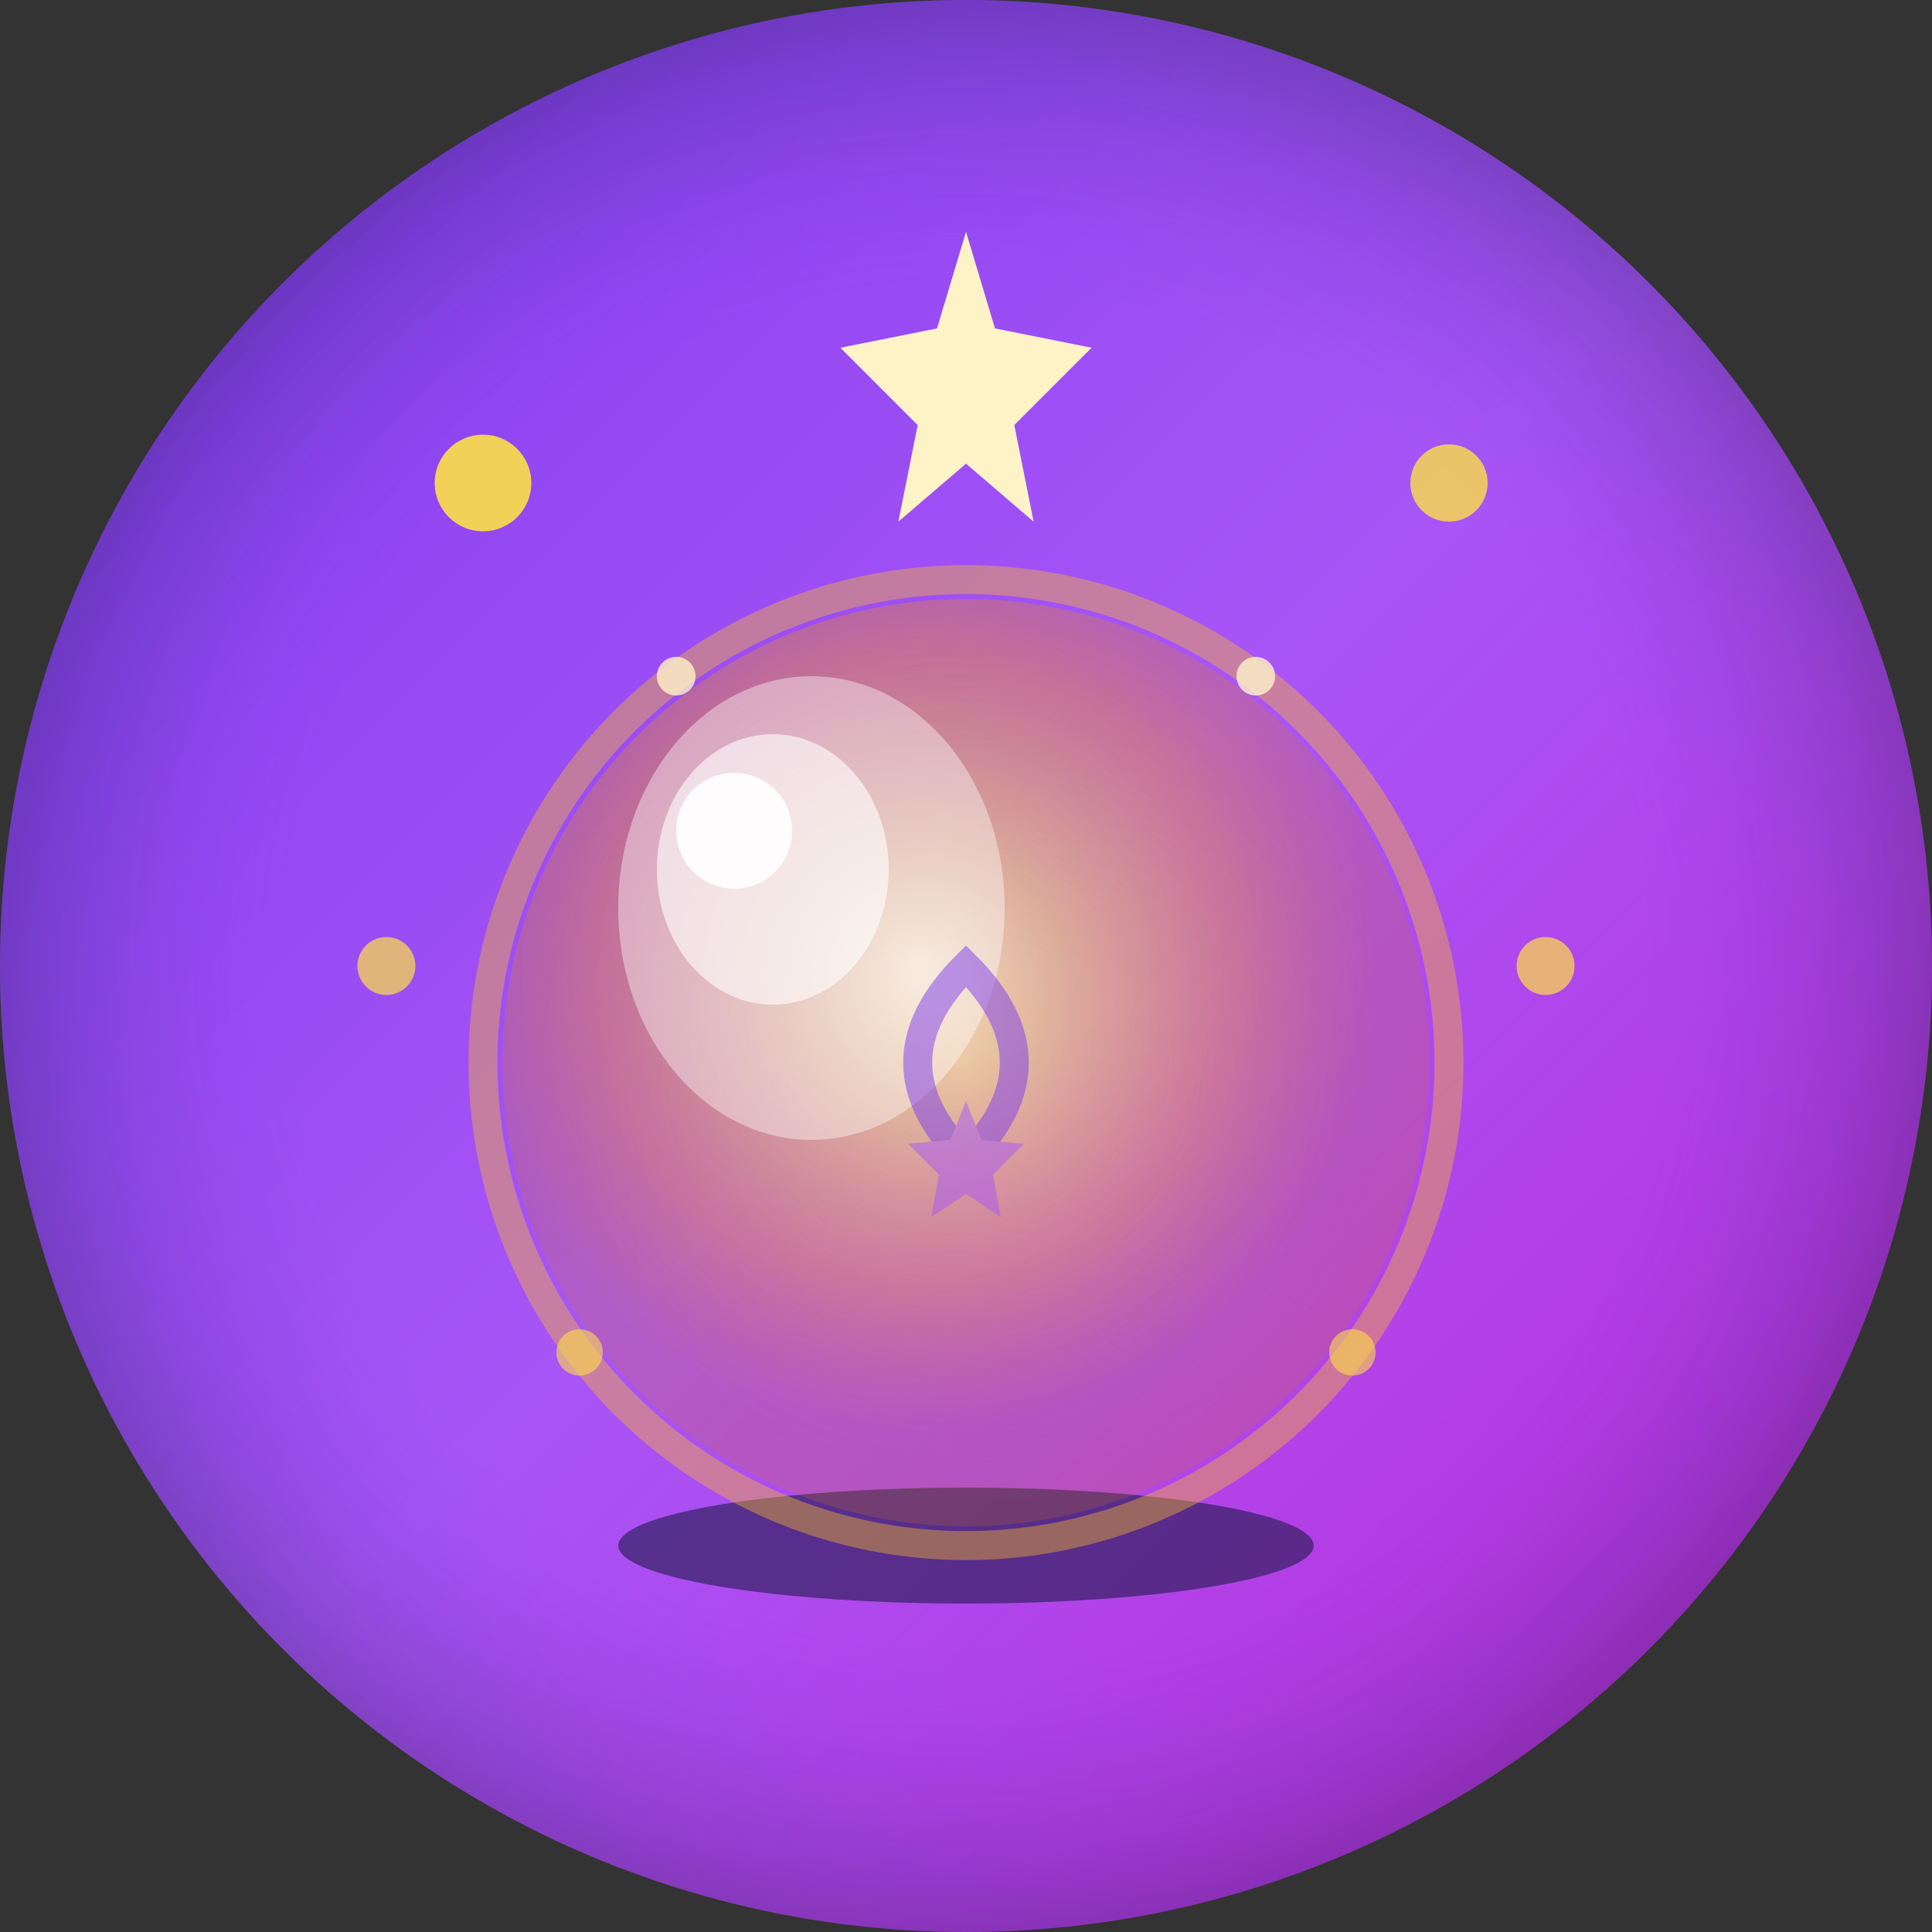
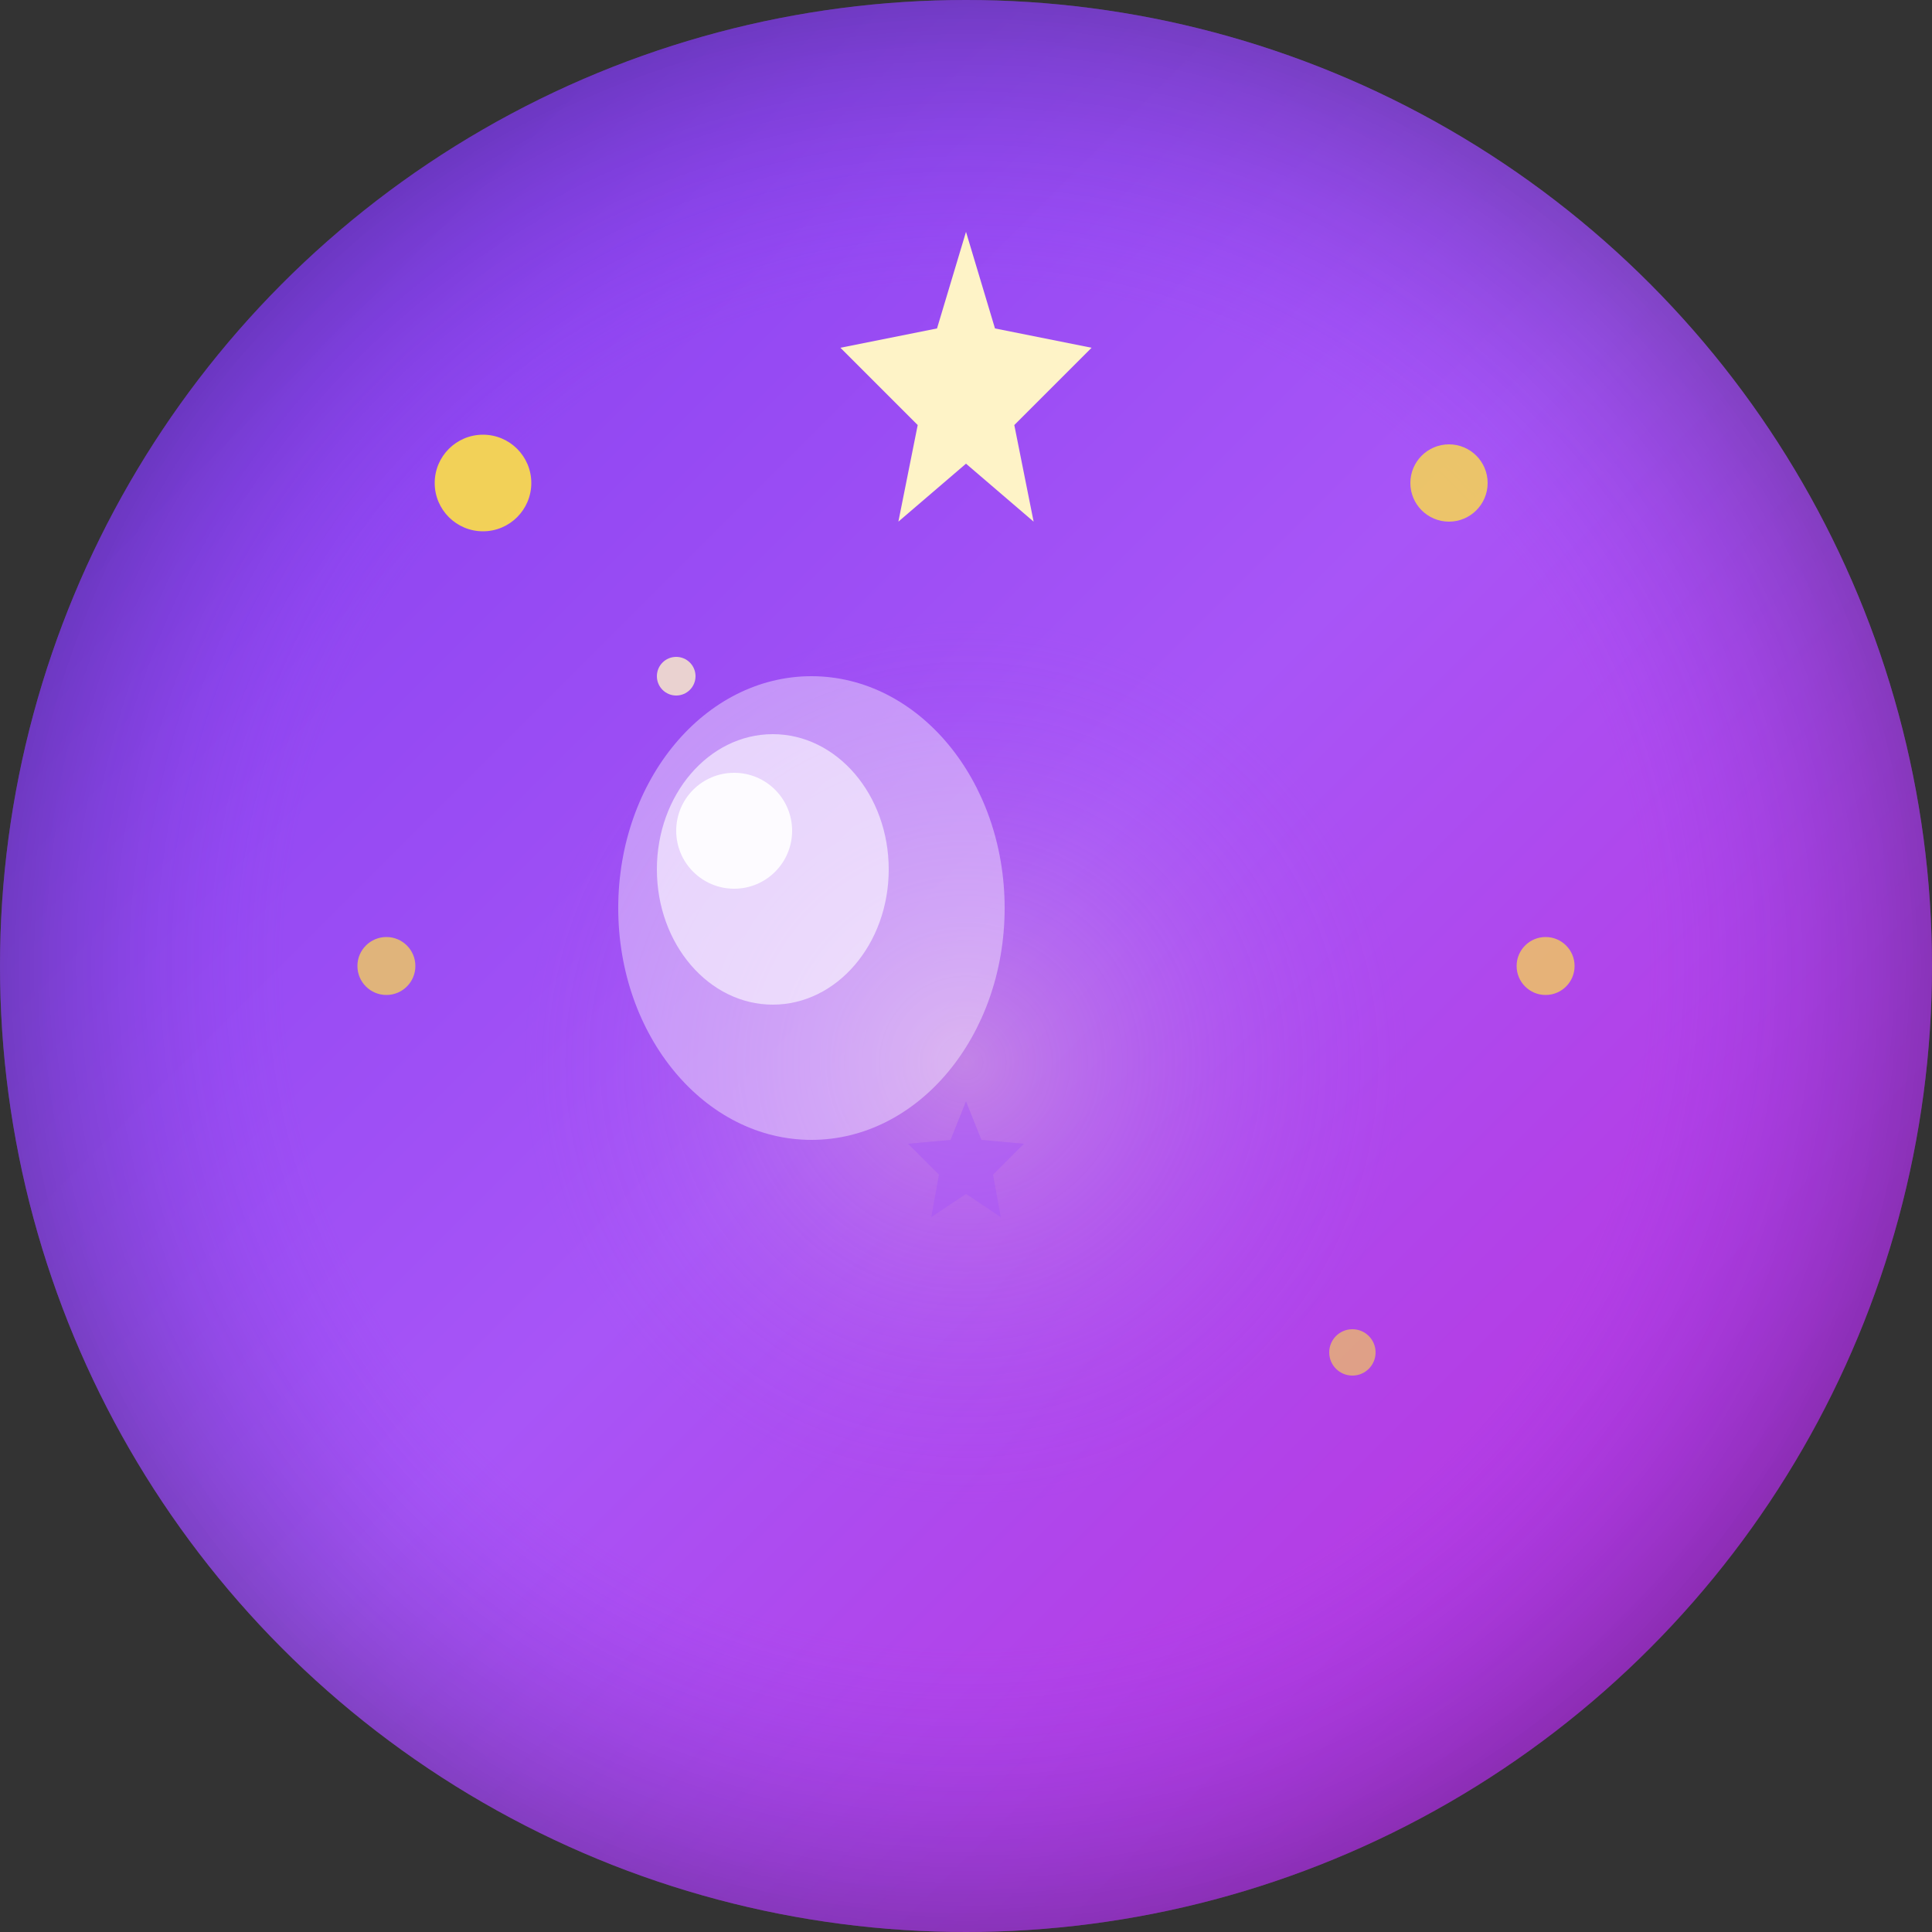
<svg xmlns="http://www.w3.org/2000/svg" viewBox="0 0 100 100">
  <rect x="0" y="0" width="100" height="100" fill="#333333" stroke="none" />
  <defs>
    <linearGradient id="bgGradient" x1="0%" y1="0%" x2="100%" y2="100%">
      <stop offset="0%" style="stop-color:#7c3aed;stop-opacity:1" />
      <stop offset="50%" style="stop-color:#a855f7;stop-opacity:1" />
      <stop offset="100%" style="stop-color:#c026d3;stop-opacity:1" />
    </linearGradient>
    <radialGradient id="crystalGradient" cx="45%" cy="40%">
      <stop offset="0%" style="stop-color:#fef3c7;stop-opacity:0.9" />
      <stop offset="30%" style="stop-color:#fde047;stop-opacity:0.6" />
      <stop offset="70%" style="stop-color:#f59e0b;stop-opacity:0.4" />
      <stop offset="100%" style="stop-color:#d97706;stop-opacity:0.2" />
    </radialGradient>
    <radialGradient id="outerGlow" cx="50%" cy="50%">
      <stop offset="70%" style="stop-color:#7c3aed;stop-opacity:0" />
      <stop offset="100%" style="stop-color:#1e1b4b;stop-opacity:1" />
    </radialGradient>
    <radialGradient id="innerGlow" cx="50%" cy="50%">
      <stop offset="0%" style="stop-color:#fef3c7;stop-opacity:0.3" />
      <stop offset="100%" style="stop-color:#a855f7;stop-opacity:0" />
    </radialGradient>
  </defs>
  <circle cx="50" cy="50" r="50" fill="url(#bgGradient)" />
  <circle cx="50" cy="50" r="50" fill="url(#outerGlow)" opacity="0.3" />
  <circle cx="25" cy="25" r="2.5" fill="#fde047" opacity="0.9">
    <animate attributeName="opacity" values="0.5;1;0.5" dur="2s" repeatCount="indefinite" />
  </circle>
  <circle cx="75" cy="25" r="2" fill="#fde047" opacity="0.8">
    <animate attributeName="opacity" values="0.6;1;0.6" dur="3s" repeatCount="indefinite" />
  </circle>
  <circle cx="20" cy="50" r="1.5" fill="#fde047" opacity="0.7">
    <animate attributeName="opacity" values="0.4;0.9;0.4" dur="2.5s" repeatCount="indefinite" />
  </circle>
  <circle cx="80" cy="50" r="1.5" fill="#fde047" opacity="0.7">
    <animate attributeName="opacity" values="0.4;0.9;0.4" dur="2.5s" repeatCount="indefinite" />
  </circle>
  <path d="M 50 12 L 51.5 17 L 56.5 18 L 52.5 22 L 53.5 27 L 50 24 L 46.5 27 L 47.5 22 L 43.5 18 L 48.5 17 Z" fill="#fef3c7" opacity="1">
    <animateTransform attributeName="transform" type="rotate" from="0 50 19.5" to="360 50 19.5" dur="20s" repeatCount="indefinite" />
  </path>
-   <ellipse cx="50" cy="80" rx="18" ry="3" fill="#1e1b4b" opacity="0.6" />
-   <circle cx="50" cy="55" r="25" fill="none" stroke="#fbbf24" stroke-width="1.5" opacity="0.4" />
-   <circle cx="50" cy="55" r="24" fill="url(#crystalGradient)" />
  <circle cx="50" cy="55" r="23" fill="url(#innerGlow)" />
  <ellipse cx="42" cy="47" rx="10" ry="12" fill="#ffffff" opacity="0.4" />
  <ellipse cx="40" cy="45" rx="6" ry="7" fill="#ffffff" opacity="0.6" />
  <circle cx="38" cy="43" r="3" fill="#ffffff" opacity="0.9" />
  <g opacity="0.5">
-     <path d="M 50 60 Q 45 55 50 50 Q 55 55 50 60" fill="none" stroke="#7c3aed" stroke-width="1.5" />
+     <path d="M 50 60 Q 55 55 50 60" fill="none" stroke="#7c3aed" stroke-width="1.5" />
    <path d="M 50 57 L 50.8 59 L 53 59.2 L 51.4 60.8 L 51.8 63 L 50 61.8 L 48.2 63 L 48.6 60.8 L 47 59.2 L 49.2 59 Z" fill="#a855f7" />
  </g>
-   <circle cx="30" cy="70" r="1.2" fill="#fde047" opacity="0.6" />
  <circle cx="70" cy="70" r="1.2" fill="#fde047" opacity="0.6" />
  <circle cx="35" cy="35" r="1" fill="#fef3c7" opacity="0.8" />
-   <circle cx="65" cy="35" r="1" fill="#fef3c7" opacity="0.8" />
</svg>